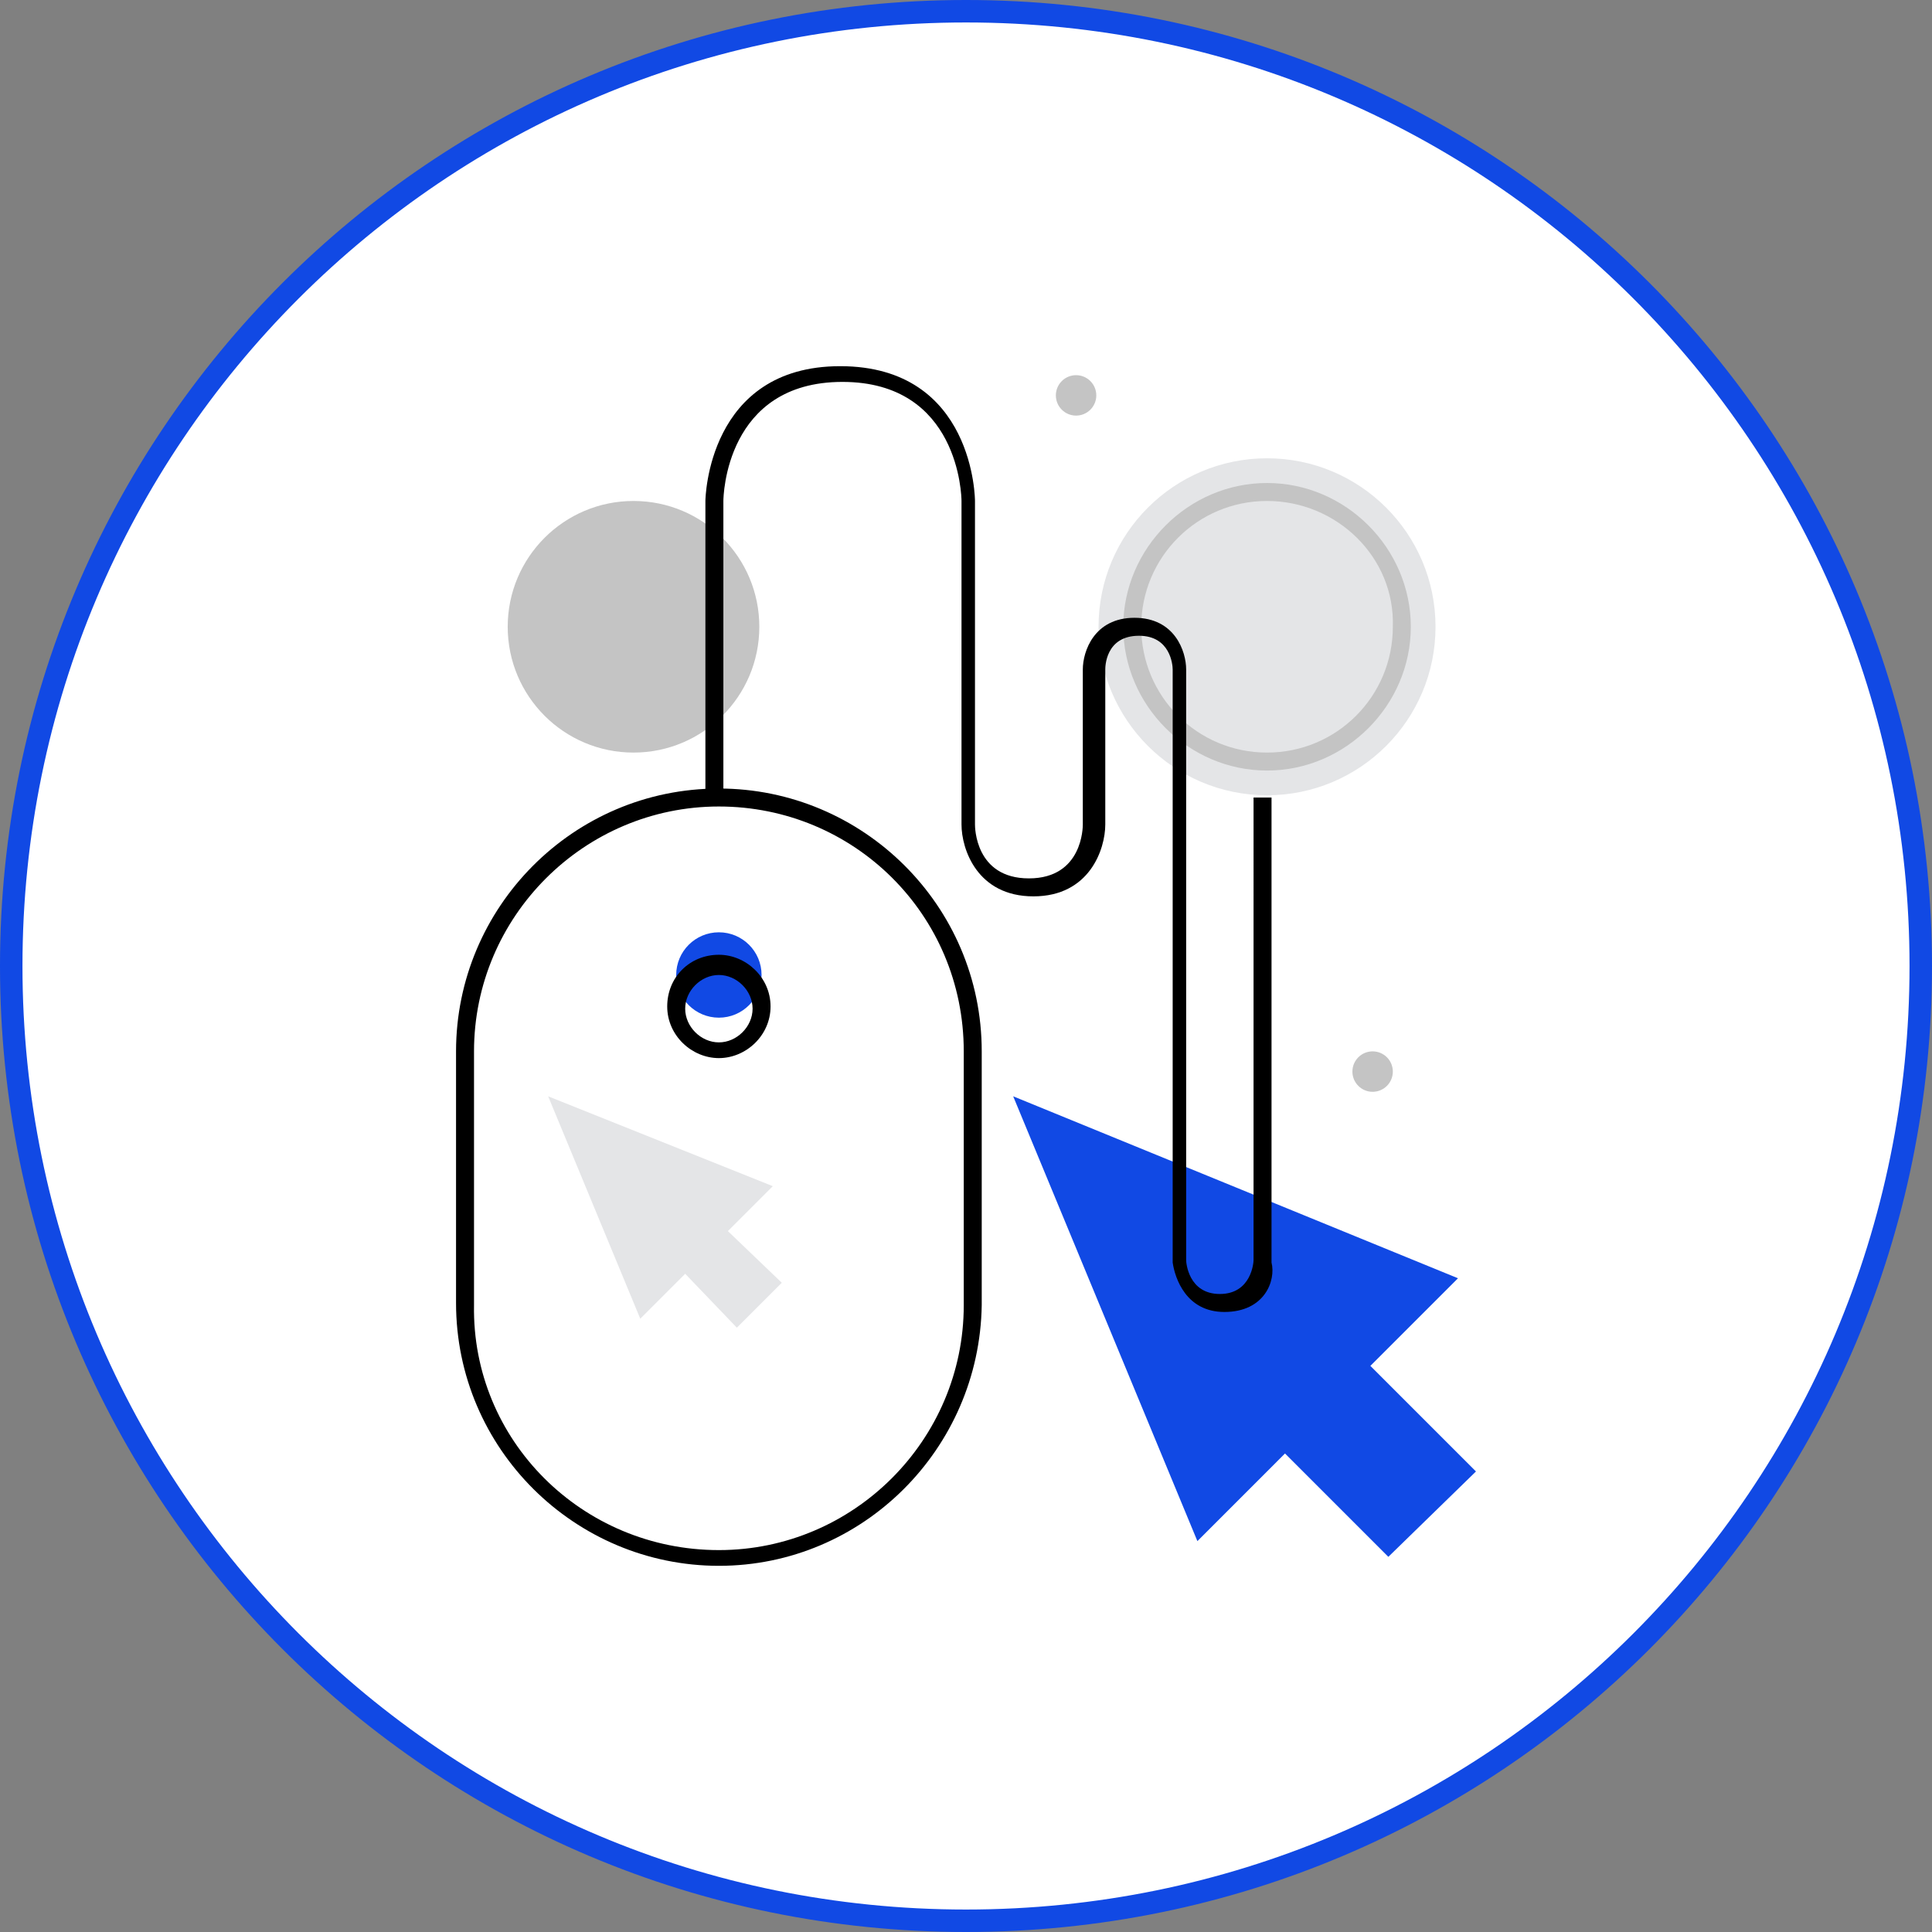
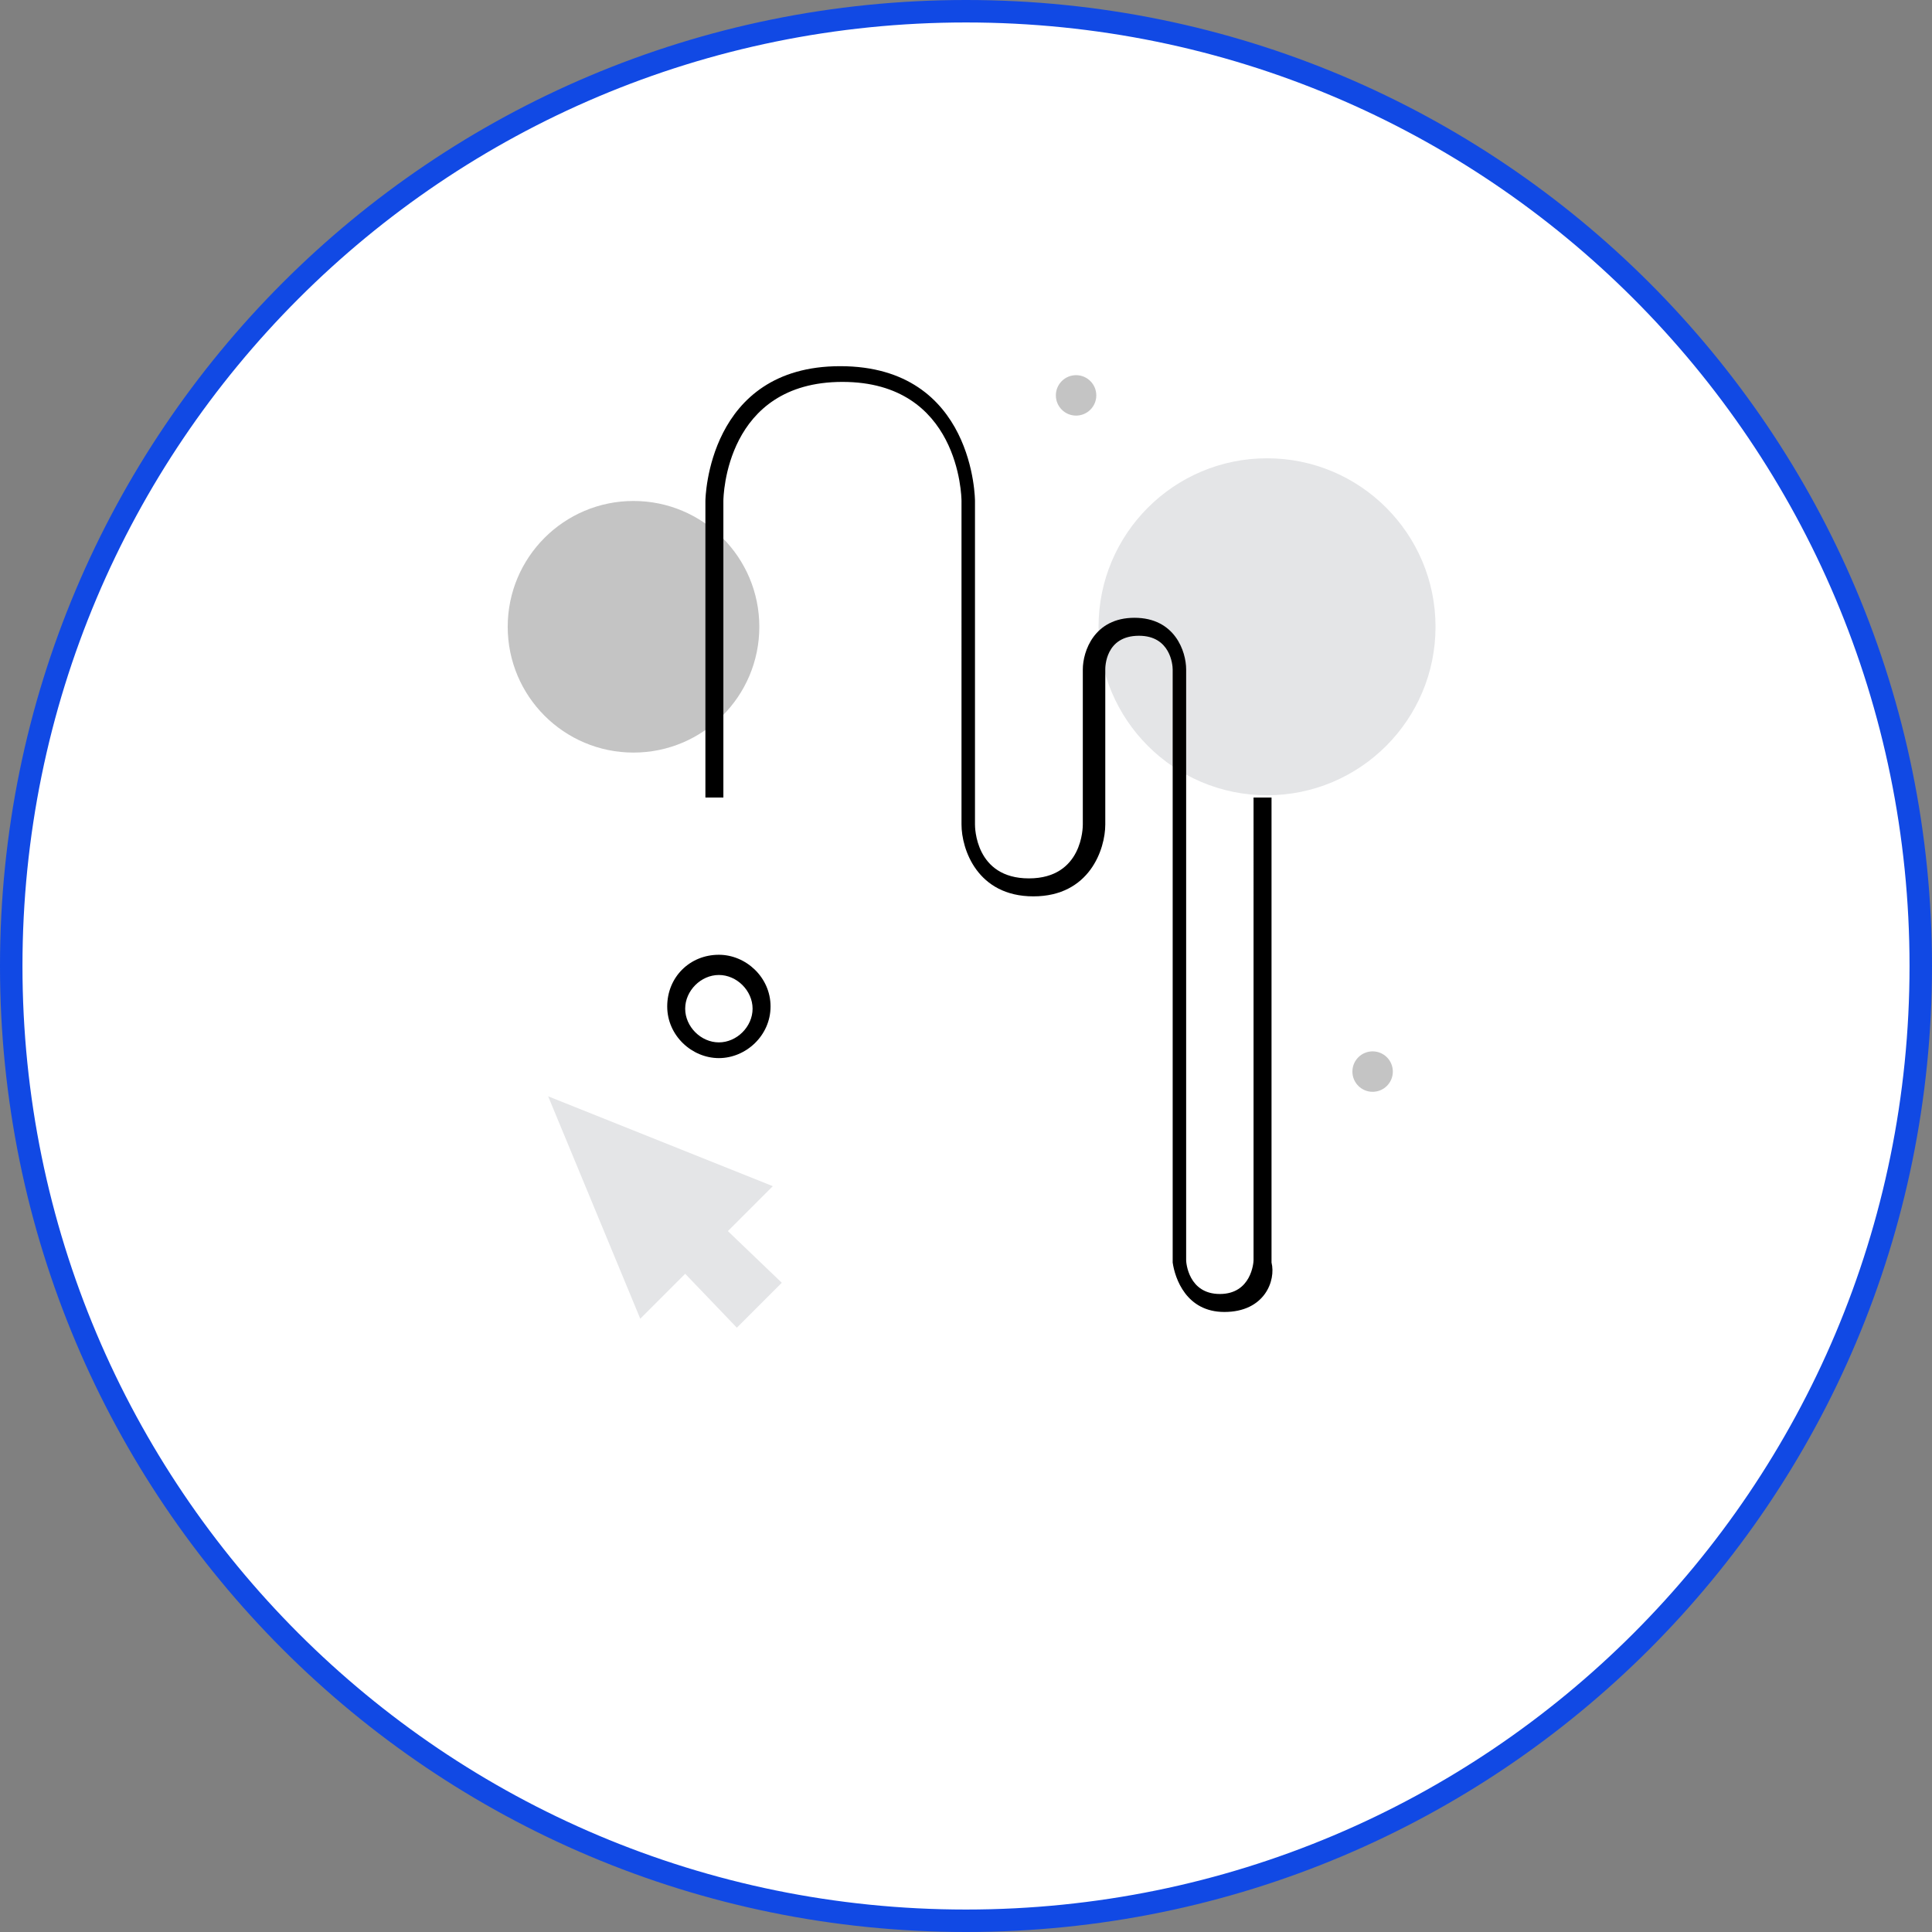
<svg xmlns="http://www.w3.org/2000/svg" version="1.1" id="art" x="0px" y="0px" viewBox="0 0 86 86" style="enable-background:new 0 0 86 86;" xml:space="preserve">
  <rect x="0" y="0" width="86" height="86" fill="#808080" stroke="none" />
  <style type="text/css">
	.st0{fill-rule:evenodd;clip-rule:evenodd;fill:#FFFFFF;stroke:#1149E4;stroke-miterlimit:10;}
	.st1{fill:#E4E5E7;}
	.st2{fill:#C4C4C4;}
	.st3{fill:#1149E4;}
</style>
-   <path class="st0" d="M43,0.5c23.5,0,42.5,19,42.5,42.5S66.5,85.5,43,85.5S0.5,66.5,0.5,43S19.5,0.5,43,0.5z" />
+   <path class="st0" d="M43,0.5c23.5,0,42.5,19,42.5,42.5S66.5,85.5,43,85.5S0.5,66.5,0.5,43S19.5,0.5,43,0.5" />
  <g>
    <g>
      <polygon class="st1" points="30.5,56.7 28.5,58.7 24.4,48.8 34.4,52.8 32.4,54.8 34.8,57.1 32.8,59.1   " />
    </g>
    <g>
      <circle class="st2" cx="28.2" cy="27.9" r="5.6" />
    </g>
    <g>
-       <polygon class="st3" points="57.2,64.7 53.3,68.6 45.1,48.8 64.9,56.9 61,60.8 65.7,65.5 61.8,69.3   " />
-     </g>
+       </g>
    <g>
      <circle class="st1" cx="56.4" cy="27.9" r="7.5" />
    </g>
    <g>
-       <path class="st2" d="M56.4,34.3c-3.5,0-6.4-2.9-6.4-6.4s2.9-6.4,6.4-6.4c3.5,0,6.4,2.9,6.4,6.4S59.9,34.3,56.4,34.3z M56.4,22.3    c-3.1,0-5.6,2.5-5.6,5.6c0,3.1,2.5,5.6,5.6,5.6c3.1,0,5.6-2.5,5.6-5.6C62.1,24.8,59.5,22.3,56.4,22.3z" />
-     </g>
+       </g>
    <g>
-       <path d="M32,69.7c-6.4,0-11.7-5.2-11.7-11.7V46.8c0-6.4,5.2-11.7,11.7-11.7c6.4,0,11.7,5.2,11.7,11.7v11.3    C43.6,64.5,38.4,69.7,32,69.7z M32,35.9c-6,0-10.9,4.9-10.9,10.9v11.3C21,64.1,25.9,69,32,69c6,0,10.9-4.9,10.9-10.9V46.8    C42.9,40.7,38,35.9,32,35.9z" />
-     </g>
+       </g>
    <g>
-       <circle class="st3" cx="32" cy="43.4" r="1.9" />
-     </g>
+       </g>
    <g>
      <path d="M32,47.1c-1.2,0-2.3-1-2.3-2.3s1-2.3,2.3-2.3c1.2,0,2.3,1,2.3,2.3S33.2,47.1,32,47.1z M32,43.4c-0.8,0-1.5,0.7-1.5,1.5    s0.7,1.5,1.5,1.5c0.8,0,1.5-0.7,1.5-1.5S32.8,43.4,32,43.4z" />
    </g>
    <g>
      <path d="M54.5,58.4c-1.7,0-2.2-1.5-2.3-2.2V29.8c0-0.2-0.1-1.5-1.5-1.5c-1.5,0-1.5,1.4-1.5,1.5v6.9c0,1.1-0.7,3.2-3.2,3.2    c-2.5,0-3.2-2.1-3.2-3.2V22.3c0-0.2-0.1-5.3-5.3-5.3c-5.2,0-5.3,5.1-5.3,5.3v13.2h-0.8V22.3c0-0.1,0.1-6,6-6c6,0,6,6,6,6v14.4    c0,0.1,0,2.4,2.4,2.4c2.4,0,2.4-2.3,2.4-2.4v-6.9c0-0.8,0.5-2.3,2.3-2.3c1.8,0,2.3,1.5,2.3,2.3v26.3c0,0.1,0.1,1.5,1.5,1.5    c1.4,0,1.5-1.4,1.5-1.5V35.5h0.8v20.7C56.8,57,56.3,58.4,54.5,58.4z" />
    </g>
    <g>
      <circle class="st2" cx="61.1" cy="47.7" r="0.9" />
    </g>
    <g>
      <circle class="st2" cx="47.9" cy="17.6" r="0.9" />
    </g>
  </g>
</svg>